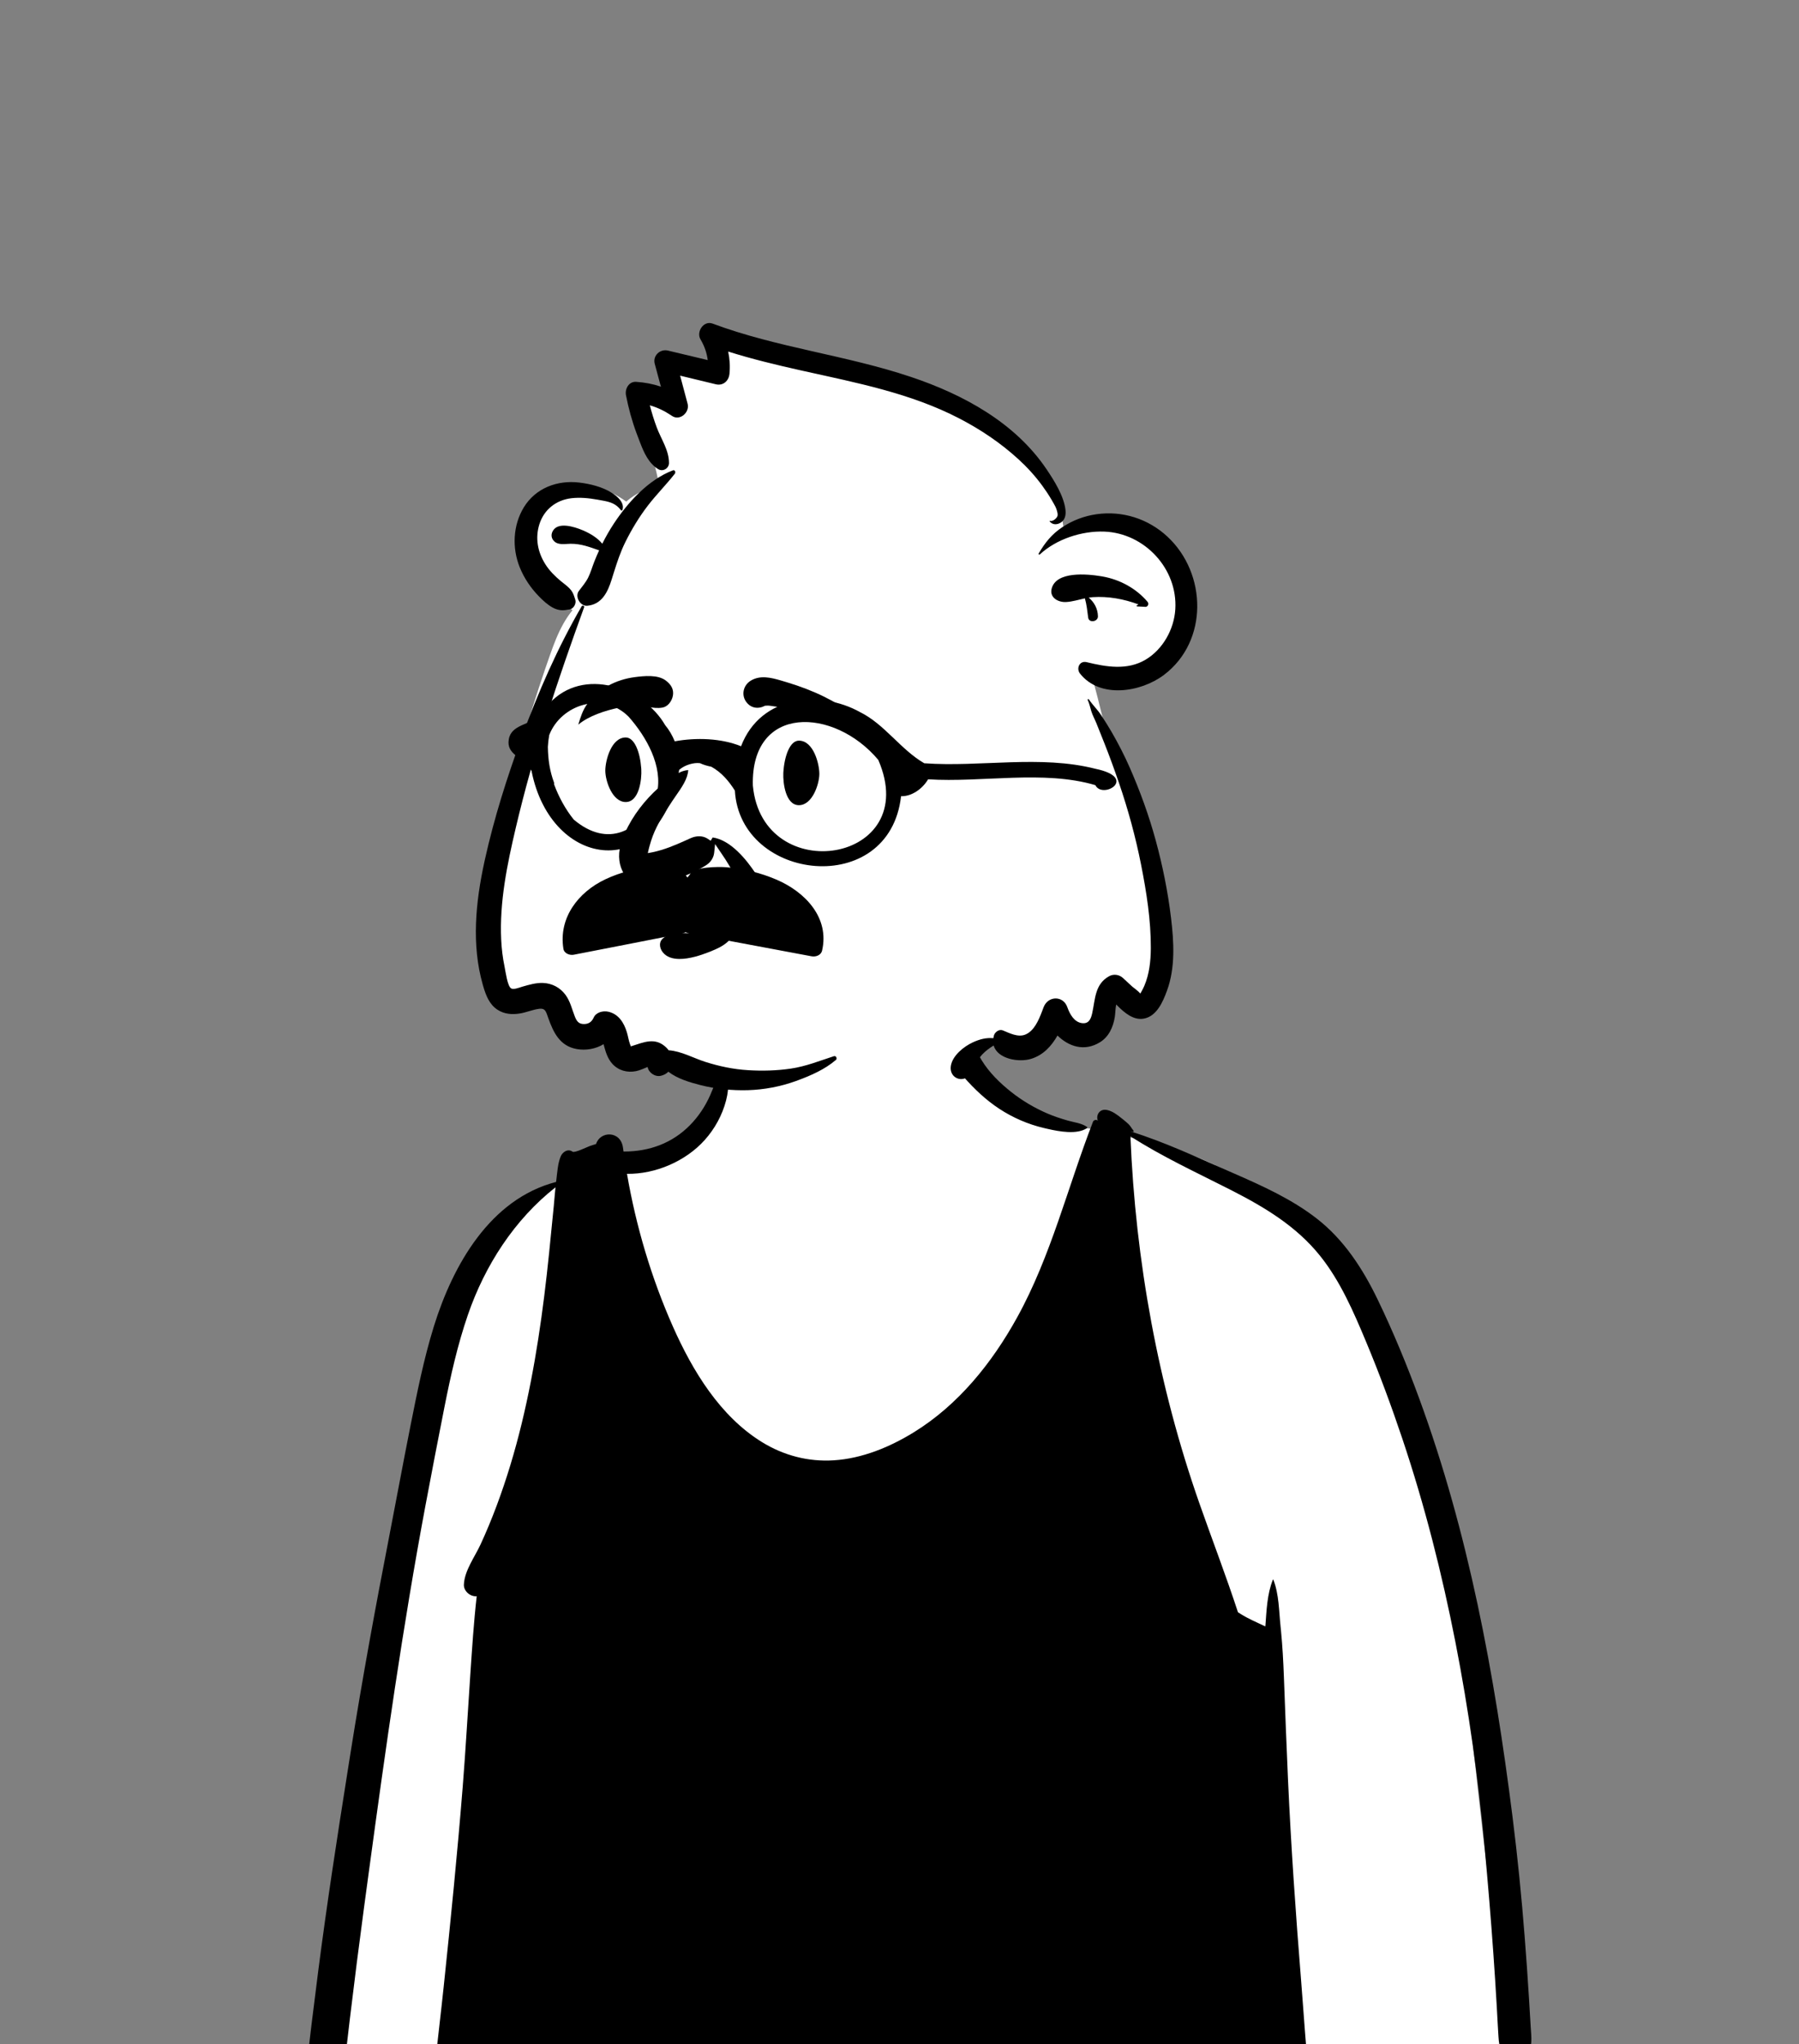
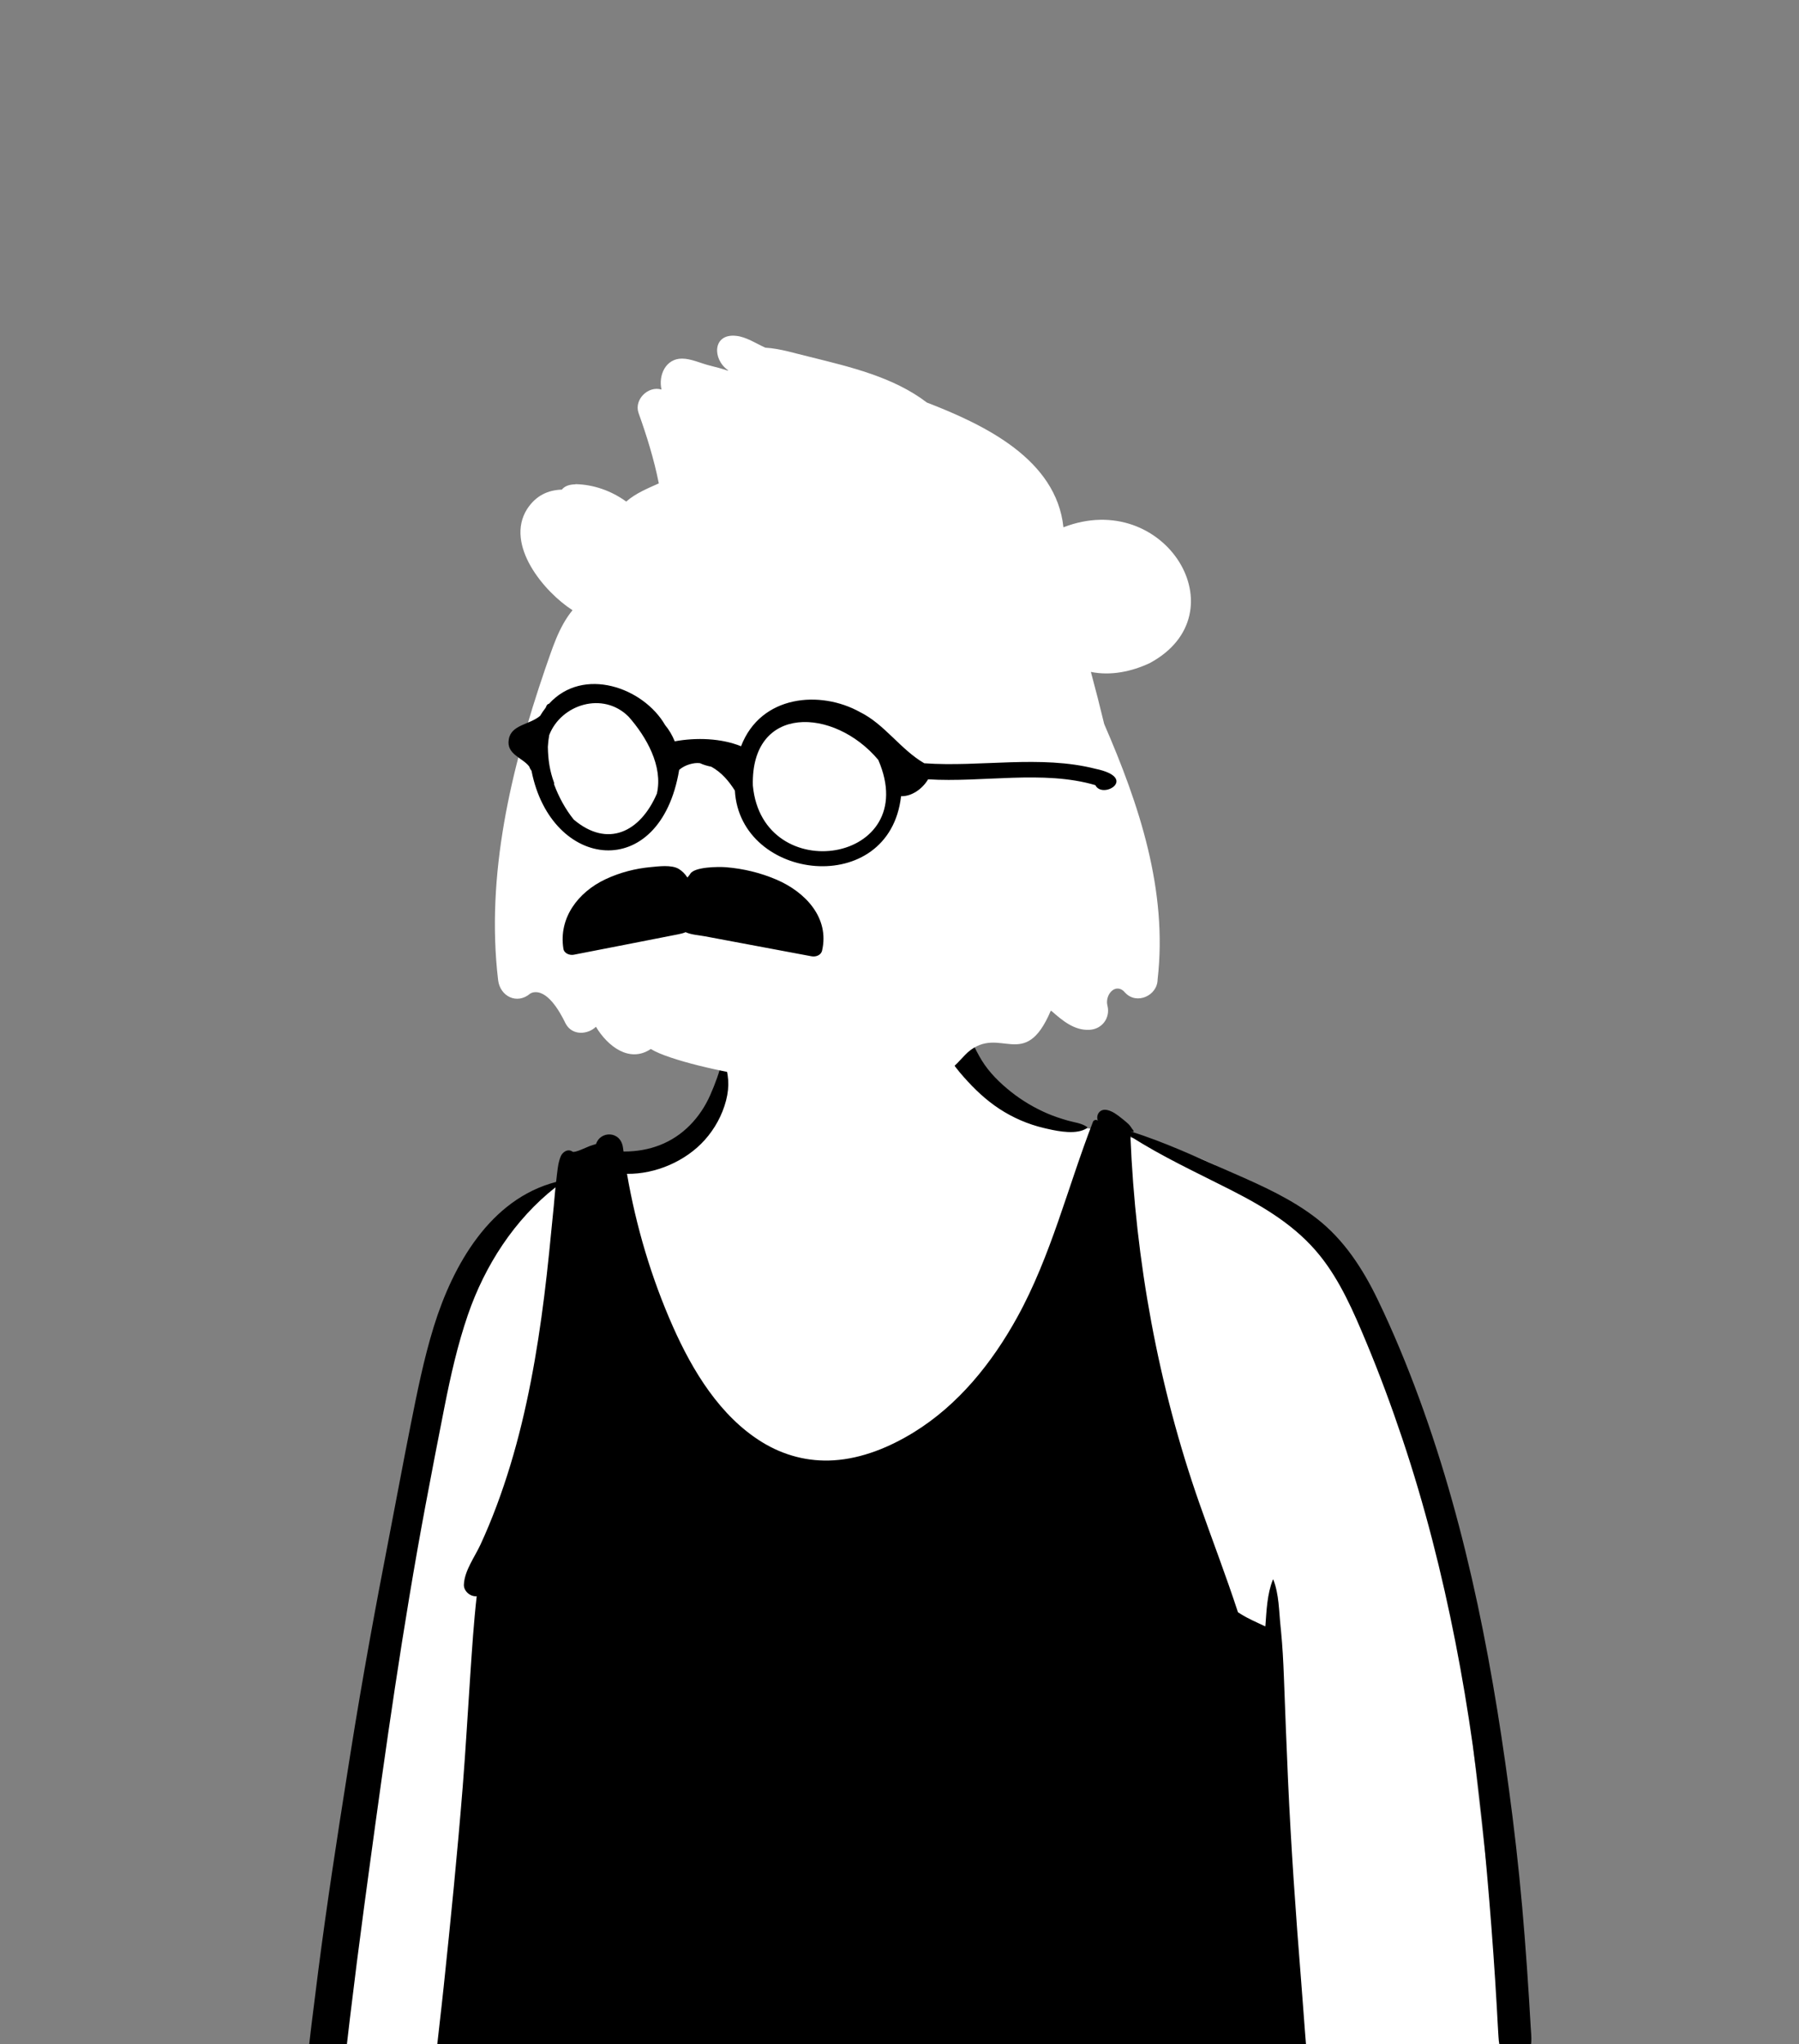
<svg xmlns="http://www.w3.org/2000/svg" width="514" height="584" viewBox="0 0 514 584" fill="none">
  <rect x="0" y="0" width="514" height="584" fill="#808080" stroke="none" />
  <path fill-rule="evenodd" clip-rule="evenodd" d="M421.89 584.782C422.506 584.802 422.311 584.622 422.085 584.579C422.02 584.646 421.955 584.715 421.89 584.782ZM403.707 598.294C386.502 600.333 369.274 598.468 352.153 596.597C317.467 594.027 283.025 601.516 248.271 599.232C204.838 597.402 161.287 593.966 117.998 599.756C106.025 600.031 86.927 603.261 91.269 584.733C96.973 537.095 104.599 489.698 112.768 442.427C119.691 415.926 120.191 370.089 139.149 351.66C141.92 349.13 151.861 340.947 154.49 339.848C167.557 334.985 191.113 331.19 200.831 320.881C208.703 307.565 205.041 289.395 217.282 278.675C228.01 269.919 251.425 271.77 262.895 278.345C271.944 284.211 273.361 295.604 279 304.029C280.391 306.048 283.695 310.914 285.56 312.484C290.101 316.855 306.051 321.446 310.657 322.29C336.65 327.615 349.611 330.905 370.054 348.172C423.472 402.687 415.9 499.107 430.68 570.395C431.285 578.232 436.051 588.867 427.548 593.913C420.225 597.419 411.615 597.038 403.707 598.294Z" fill="white" />
  <path fill-rule="evenodd" clip-rule="evenodd" d="M206.791 302.757C206.727 302.571 206.429 302.54 206.383 302.757C205.654 306.09 204.288 309.745 202.904 312.871C201.497 316.037 199.574 318.945 197.144 321.415C192.054 326.589 185.507 328.951 178.326 328.955L178.154 328.96C178.121 328.718 178.084 328.477 178.049 328.236L178 327.874C177.344 322.917 171.458 323.061 170.308 326.802C169.725 326.988 169.141 327.173 168.562 327.367L168.446 327.409C167.471 327.78 164.169 329.424 163.562 328.987C162.227 328.027 160.703 329.127 160.196 330.353C159.368 332.36 159.229 334.84 158.96 337.018L158.924 337.3L158.884 337.639C139.993 342.547 129.392 361.44 123.98 378.846C121.049 388.281 119.13 398.015 117.203 407.694C115.139 418.048 113.239 428.429 111.225 438.787C107.257 459.199 103.502 479.658 100.24 500.193L99.294 506.157C96.305 525.04 93.394 543.912 90.946 562.88C89.625 573.107 88.385 583.343 87.191 593.588C86.976 595.415 86.764 597.242 86.554 599.071L86.24 601.815C85.96 604.276 85.485 606.709 86.702 609.012C89.34 614.005 97.33 613.969 97.783 607.573C97.873 606.302 97.443 605.33 96.733 604.651L96.743 604.544C96.75 604.48 96.757 604.433 96.76 604.411C96.996 603.141 97.059 601.797 97.204 600.512C97.52 597.772 97.828 595.03 98.14 592.285C98.742 587.056 99.348 581.827 99.977 576.603C101.248 566.005 102.592 555.421 104.017 544.846L105.43 534.39C110.154 499.536 115.077 464.689 121.555 430.111C123.32 420.699 125.134 411.299 126.994 401.905C128.758 393.008 130.74 384.151 133.699 375.562C138.532 361.531 146.979 348.391 158.707 339.182C158.526 340.941 158.395 342.71 158.228 344.47C157.798 348.988 157.341 353.502 156.879 358.016C155.201 374.372 152.925 390.701 149.042 406.694C147.12 414.619 144.776 422.44 141.921 430.08C140.514 433.843 138.98 437.556 137.297 441.202C135.631 444.807 132.713 448.661 132.537 452.677C132.455 454.536 134.401 456.187 136.201 455.988C135.36 463.388 134.885 470.865 134.383 478.247C133.65 488.939 133.066 499.65 132.211 510.334C130.681 529.472 128.763 548.582 126.754 567.674C126.356 571.459 125.923 575.241 125.495 579.023L125.136 582.198C124.895 584.256 124.53 586.723 125.623 588.549C124.646 590.905 123.976 593.325 123.586 595.849C123.094 598.988 124.889 602.507 128.555 602.372C128.971 602.358 129.387 602.321 129.804 602.277C133.202 603.064 136.591 603.756 140.12 603.778C144.626 603.81 149.142 603.719 153.649 603.688C162.367 603.629 171.087 603.57 179.806 603.498C211.37 603.245 242.947 603.258 274.506 602.751L287.134 602.551C298.709 602.365 310.287 602.151 321.857 601.729C329.825 601.44 337.792 601.146 345.756 600.825L347.377 600.763C354.404 600.507 361.439 600.376 368.388 599.3C368.563 599.271 368.638 599.09 368.611 598.931L368.601 598.889L368.904 598.821C369.081 599.581 372.746 596.387 372.718 594.266C374.239 592.289 373.528 589.132 373.365 586.844C373.207 584.614 373.008 582.379 372.832 580.149C372.456 575.386 372.135 570.619 371.75 565.856C370.198 546.651 368.859 527.396 367.99 508.149C367.551 498.447 367.198 488.741 366.827 479.038C366.66 474.621 366.428 470.2 365.994 465.803L365.882 464.704C365.407 460.245 365.452 455.45 363.809 451.248C363.787 451.189 363.71 451.189 363.687 451.248C362.027 455.337 361.868 460.091 361.534 464.578C361.475 464.56 361.416 464.551 361.353 464.537C359.059 463.447 356.742 462.465 354.57 461.118C354.276 460.937 353.991 460.746 353.701 460.561C350.285 450.113 346.326 439.836 342.684 429.455C330.915 395.889 324.418 360.142 322.979 324.599C331.956 330.385 341.733 334.885 351.237 339.718L352.127 340.173C361.488 344.958 370.452 350.39 377.116 358.69C382.926 365.918 386.722 374.725 390.274 383.215C394.088 392.338 397.527 401.624 400.672 410.996C407.051 430.012 411.992 449.493 415.847 469.173C419.653 488.596 422.372 508.163 424.191 527.866C425.118 537.916 425.964 547.976 426.675 558.049C427.037 563.147 427.358 568.249 427.657 573.355C427.802 575.834 427.91 578.317 428.073 580.796C428.173 582.225 428.191 583.699 428.661 585.056C429.055 586.187 429.752 587.133 430.403 588.133C431.593 589.955 434.598 590.286 435.715 588.133L436.199 587.2C436.84 585.958 437.425 584.708 437.511 583.275C437.593 581.918 437.425 580.502 437.349 579.14C437.199 576.386 437.027 573.627 436.855 570.872C436.493 565.078 436.091 559.284 435.638 553.494C434.738 541.897 433.579 530.331 432.123 518.788C426.996 478.247 419.594 437.918 405.468 399.444C401.975 389.932 398.079 380.496 393.681 371.364C389.428 362.535 384.048 354.199 376.239 348.12C369.05 342.523 360.694 338.776 352.391 335.14L351.353 334.686C342.046 330.62 332.757 326.241 323.038 323.22C323.255 323.247 323.468 323.274 323.653 323.337C323.866 323.405 323.992 323.129 323.861 322.98C323.309 322.369 323.079 321.741 322.445 321.139C322.007 320.723 321.552 320.33 321.083 319.951L320.409 319.415C319.176 318.436 317.88 317.437 316.328 317.095C314.133 316.616 313.056 318.611 313.672 320.171C313.355 319.76 312.504 319.882 312.283 320.447C305.061 339.064 300.32 358.772 290.601 376.362C283.425 389.357 273.796 401.357 261.018 409.205C254.155 413.421 246.299 416.659 238.187 417.17C230.902 417.627 223.894 415.777 217.699 411.955C205.691 404.551 197.849 391.551 192.257 378.954C186.108 365.086 181.719 350.309 179.14 335.328C187.312 335.441 195.936 331.714 201.37 325.64C204.23 322.442 206.361 318.547 207.442 314.395C208.533 310.207 208.184 306.764 206.791 302.757ZM275.344 291.879C274.348 290.101 272.14 289.513 270.334 290.237C268.33 291.042 267.728 292.987 268.013 294.963C268.344 297.279 269.833 299.781 270.99 301.802C272.203 303.919 273.764 305.869 275.38 307.692C278.42 311.129 281.674 314.228 285.533 316.761C289.374 319.28 293.718 321.166 298.184 322.22L299.245 322.468C302.719 323.262 307.661 324.171 310.554 322.284C310.694 322.193 310.69 322.007 310.554 321.917C308.989 320.827 306.894 320.632 305.093 320.117C303.13 319.552 301.161 318.909 299.284 318.104C295.577 316.512 292.03 314.413 288.872 311.907C285.7 309.393 282.633 306.394 280.51 302.933C279.443 301.197 278.533 299.373 277.66 297.537C276.778 295.696 276.335 293.652 275.344 291.879Z" fill="black" />
  <path fill-rule="evenodd" clip-rule="evenodd" d="M163.575 174.315C155.391 169.056 144.223 155.638 150.57 145.464C153.147 141.485 156.662 139.989 160.521 139.869C161.441 138.713 162.969 138.374 164.395 138.366L164.387 138.305C169.601 138.401 174.726 140.23 178.919 143.285C181.623 140.906 184.981 139.552 188.233 138.089C186.869 131.216 184.788 124.512 182.424 117.923C181.149 114.13 185.189 110.134 188.999 111.28C188.062 107.167 190.216 102.391 194.907 102.444C197.415 102.444 200.253 103.791 202.679 104.398C204.475 104.847 206.245 105.309 207.978 105.895C207.986 105.848 207.991 105.801 207.996 105.753C203.452 102.566 203.61 95.228 210.288 95.94C213.136 96.192 216.032 98.134 218.667 99.32C223.009 99.582 227.179 100.964 231.4 101.956C242.949 104.826 255.305 107.71 264.819 114.992C281.299 121.355 301.796 131.19 303.838 150.632C332.863 139.382 354.79 175.306 328.467 189.442C323.302 191.855 317.331 193.103 311.681 191.943C313.016 196.89 314.292 201.853 315.486 206.836C325.538 229.973 333.665 254.424 330.742 279.818C330.699 284.424 324.793 287.082 321.529 283.64C318.828 280.377 315.552 284.192 316.432 287.343C317.266 290.844 314.806 294.057 311.227 294.187C306.945 294.412 303.543 291.535 300.513 288.877C300.571 288.935 300.433 288.848 300.231 288.711C292.753 306.38 285.747 292.642 276.53 300.592C274.377 302.585 272.865 304.946 270.106 306.242C263.635 309.527 258.526 303.672 252.345 302.996C246.631 302.575 240.981 304.557 235.502 305.89C229.104 307.446 222.652 308.261 216.08 307.531C207.676 306.597 190.909 302.793 185.946 299.661C179.866 303.749 173.61 298.9 170.268 293.317C167.93 295.571 163.508 295.917 161.63 292.44C159.761 288.564 156.269 282.638 152.253 283.516C151.895 283.626 151.685 283.695 151.466 283.854C147.713 287.051 142.867 284.624 142.318 279.978C138.76 249.878 146.018 219.682 155.668 191.355C157.774 185.432 159.522 179.274 163.575 174.315Z" fill="white" />
-   <path fill-rule="evenodd" clip-rule="evenodd" d="M166.893 173.482C167.044 173.065 166.407 172.826 166.196 173.188C159.299 185.065 153.787 197.681 149.071 210.569C144.898 221.976 141.197 233.604 138.56 245.47L138.381 246.287C135.9 257.738 134.677 269.851 137.93 281.275L138.088 281.819C138.837 284.36 139.826 286.941 142.14 288.449C144.084 289.717 146.282 289.876 148.52 289.523C150.406 289.226 152.202 288.403 154.091 288.175C155.516 288.003 155.888 288.689 156.303 289.842L156.648 290.818C158.129 294.955 159.937 298.806 164.767 299.677C167.368 300.147 170.194 299.66 172.447 298.29C172.474 298.378 172.5 298.465 172.522 298.549L172.628 298.957C173.1 300.726 173.706 302.524 174.955 303.899C176.7 305.818 179.202 306.498 181.724 305.989C182.87 305.758 183.946 305.236 185.034 304.802C185.3 306.406 187.14 307.714 188.823 307.319C189.734 307.105 190.436 306.69 190.958 306.155C193.559 308.165 197.066 309.193 200.104 309.972C204.503 311.1 209.184 311.563 213.72 311.427C218.325 311.289 223.009 310.401 227.34 308.839L228.017 308.591C231.753 307.211 235.687 305.463 238.713 302.882C239.315 302.585 238.963 301.491 238.246 301.723C234.135 303.055 230.299 304.619 225.984 305.26C221.913 305.864 217.823 305.964 213.72 305.715C209.56 305.463 205.524 304.613 201.554 303.356C198.099 302.261 194.696 300.286 191.027 300.027C190.835 299.762 190.628 299.505 190.388 299.272C187.214 296.184 183.999 297.728 180.427 298.853C180.31 298.89 180.277 298.953 180.277 299.014L180.233 298.952L180.205 298.914L180.226 298.94C180.374 299.108 180.077 298.484 180.024 298.356L180.019 298.343C179.608 297.22 179.449 296.014 179.102 294.873C178.274 292.148 176.726 289.654 173.76 289.002C172.297 288.679 170.302 289.17 169.624 290.688C169.066 291.936 168.152 292.568 166.746 292.535C165.277 292.501 164.737 291.643 164.225 290.351C163.393 288.247 162.944 286.059 161.576 284.204C160.039 282.117 157.741 280.898 155.145 280.798C153.145 280.722 151.185 281.306 149.282 281.847L149.107 281.9C148.238 282.173 146.686 282.788 146.007 282.335C144.99 281.655 144.465 277.69 144.17 276.207L144.151 276.113C143.627 273.586 143.323 271.04 143.199 268.462C142.683 257.681 144.902 246.955 147.356 236.519C152.417 214.999 159.345 194.239 166.893 173.482ZM311.109 199.795C310.972 199.59 310.673 199.767 310.78 199.988C311.276 201.01 311.457 202.085 311.793 203.15C312.163 204.329 312.793 205.472 313.26 206.617C314.017 208.47 314.75 210.334 315.489 212.194C316.975 215.935 318.357 219.732 319.666 223.539C322.295 231.186 324.444 239.048 326.016 246.981C327.56 254.776 328.853 262.927 328.804 270.894C328.782 274.518 328.387 278.249 326.952 281.614C326.727 282.142 326.462 282.659 326.182 283.161L326.012 283.461C325.988 283.504 325.963 283.546 325.938 283.587L325.783 283.836C325.329 283.17 324.023 282.289 323.484 281.822L323.409 281.755L320.88 279.411C319.778 278.39 318.19 278.144 316.858 278.891C312.811 281.16 312.942 285.374 312.076 289.351L312.037 289.524C311.66 291.195 311.008 292.584 309.01 292.256C306.925 291.914 305.72 289.791 305.039 287.965L304.952 287.723C303.748 284.324 299.422 284.46 298.176 287.723L297.709 288.959C296.743 291.492 295.427 294.549 292.933 295.551C290.837 296.394 288.435 295.133 286.528 294.351C285.48 293.921 284.256 294.818 283.977 295.802C283.901 296.07 283.85 296.326 283.81 296.578C281.817 296.384 279.909 296.861 277.948 297.768C275.382 298.954 272.155 301.515 271.673 304.482C271.102 307.991 275.158 309.647 277.252 306.838C278.569 305.069 279.047 302.921 280.622 301.24C281.548 300.253 282.699 299.396 283.907 298.667C284.986 302.49 291.046 303.592 294.657 302.46C298.125 301.374 300.423 298.814 302.14 295.82C305.349 298.963 309.803 300.484 314.265 297.742C316.849 296.155 318.054 293.378 318.521 290.493C318.661 289.626 318.669 288.201 318.918 286.949L319.159 287.195C321.338 289.403 323.872 291.479 326.729 291.002C330.473 290.377 332.251 286.202 333.418 283.023C335.847 276.414 335.399 269.064 334.577 262.203C333.675 254.69 332.167 247.249 330.172 239.952C328.225 232.835 325.705 225.928 322.741 219.175C321.23 215.733 319.487 212.376 317.613 209.118C316.672 207.482 315.648 205.891 314.619 204.31C313.556 202.678 312.175 201.393 311.109 199.795ZM333.541 153.289C328.042 148.178 320.691 145.847 313.277 146.898C309.778 147.394 306.446 148.661 303.492 150.617C300.495 152.6 298.553 155.055 296.76 158.126C296.635 158.34 296.919 158.543 297.092 158.382C301.873 153.97 309.112 151.614 315.546 151.863C327.011 152.306 336.516 162.468 335.803 174.049C335.453 179.753 332.252 185.514 327.304 188.449C322.059 191.559 316.09 190.527 310.47 189.157C308.441 188.663 307.418 190.947 308.576 192.417C314.275 199.662 325.996 197.767 332.576 192.785C345.291 183.157 344.857 163.809 333.541 153.289ZM315.078 164.696L314.59 164.612C310.488 163.934 301.755 163.151 300.47 168.165C299.816 170.719 302.348 172.094 304.564 171.981C306.391 171.888 308.162 171.315 309.966 170.926C310.483 172.719 310.66 174.592 310.912 176.439C311.132 178.055 313.728 177.616 313.697 176.061C313.654 173.899 312.651 172.06 311.073 170.718C311.441 170.661 311.811 170.613 312.185 170.588C316.67 170.286 321.1 171.12 325.289 172.661L324.846 172.91C324.635 172.983 324.725 173.266 324.937 173.237L327.02 173.342C327.892 173.546 328.407 172.549 327.858 171.901C324.629 168.092 319.972 165.57 315.078 164.696ZM165.51 137.852C159.247 137.1 153.025 139.412 149.663 144.932C146.544 150.053 146.273 156.536 148.485 162.039C149.743 165.165 151.642 167.969 153.993 170.38C155.155 171.572 156.487 172.802 157.959 173.59C159.675 174.508 160.952 174.428 162.761 174.091C163.927 173.874 164.731 172.376 164.358 171.274L164.081 170.439C163.778 169.542 163.495 168.878 162.666 168.032C161.943 167.294 161.077 166.697 160.282 166.039C158.572 164.624 156.983 163.044 155.795 161.157C153.623 157.705 152.87 153.738 154.096 149.801C155.412 145.574 158.897 142.836 163.263 142.326C165.743 142.037 168.259 142.298 170.704 142.732L172.195 143.002C174.275 143.387 175.971 143.835 177.406 145.746C177.527 145.907 177.761 145.892 177.831 145.691C178.551 143.615 176.354 141.763 174.799 140.781C172.096 139.078 168.649 138.228 165.51 137.852ZM192.807 135.324C193.113 134.933 192.85 134.14 192.251 134.368C185.275 137.021 179.399 143.483 175.377 149.587C174.159 151.434 173.068 153.352 172.082 155.324C170.676 153.611 168.574 152.372 166.608 151.53L166.391 151.438C164.123 150.495 159.219 148.88 157.83 151.903C157.384 152.876 157.563 153.874 158.346 154.628C159.556 155.794 161.489 155.352 163 155.338C166.052 155.312 168.476 156.278 171.177 157.217C170.685 158.29 170.22 159.377 169.787 160.479C169.197 161.978 168.761 163.557 168.046 165.002C167.366 166.375 166.299 167.603 165.388 168.821C164.157 170.464 165.802 173.243 167.807 173.045C171.958 172.636 173.612 169.201 174.754 165.559L175.377 163.567C176.311 160.592 177.272 157.676 178.674 154.846C180.478 151.208 182.629 147.654 185.104 144.433C187.531 141.275 190.361 138.455 192.807 135.324ZM203.609 92.444C201.031 91.481 198.863 94.796 200.147 96.955C201.275 98.851 201.946 100.809 202.209 102.864L190.843 100.151C188.583 99.612 186.445 101.612 187.07 103.931L188.824 110.447C186.557 109.687 184.186 109.237 181.749 109.078C179.661 108.943 178.508 111.102 178.851 112.89C179.568 116.614 180.564 120.27 181.891 123.821L182.861 126.377C184.001 129.354 185.332 132.357 188.081 134.034C189.41 134.844 191.132 133.796 191.139 132.277C191.154 128.598 188.888 125.455 187.628 122.063C186.863 120.004 186.214 117.91 185.664 115.788C187.797 116.393 189.805 117.351 191.701 118.615L191.984 118.807C194.226 120.346 197.042 117.845 196.484 115.444L196.463 115.358L194.321 107.312L204.509 109.775C206.609 110.283 208.221 108.813 208.421 106.79C208.632 104.64 208.496 102.5 208.049 100.427C214.783 102.552 221.655 104.204 228.548 105.748L229.582 105.979C244.71 109.344 260.168 112.316 274.047 119.518C280.176 122.699 285.796 126.464 290.907 131.12C293.433 133.421 295.744 135.953 297.766 138.709C298.715 140.002 299.603 141.34 300.416 142.723L301.067 143.848C301.379 144.392 301.683 144.951 301.87 145.536L301.962 145.829C302.112 146.324 302.275 146.974 302.138 147.408C301.941 148.033 300.811 149.061 300.013 148.78C299.904 148.741 299.849 148.883 299.91 148.957C300.614 149.806 301.604 149.958 302.612 149.532C304.206 148.857 304.603 147.315 304.427 145.707C303.99 141.726 301.225 137.336 299.039 134.087C290.036 120.704 275.222 112.696 260.279 107.679C241.7 101.441 222.005 99.311 203.609 92.444Z" fill="black" />
-   <path fill-rule="evenodd" clip-rule="evenodd" d="M194.094 273.943C196.986 273.967 200.238 272.882 202.411 272.032L202.978 271.808C204.86 271.054 206.793 270.189 208.234 268.738C208.695 268.266 209.186 267.733 209.435 267.171C209.581 266.842 209.642 266.502 209.501 266.164C208.979 266.113 208.485 266.046 208.018 265.96C207.795 265.92 207.581 265.878 207.418 265.876C206.815 265.873 206.218 265.949 205.622 266.025C205.536 266.036 205.45 266.046 205.363 266.057C204.899 266.115 204.437 266.177 203.976 266.238C202.636 266.419 201.302 266.597 199.941 266.662C198.959 266.709 197.929 266.654 196.891 266.598C194.196 266.451 191.41 266.251 189.334 268.138C188.79 268.632 188.563 269.254 188.563 269.888C188.563 270.659 188.887 271.443 189.382 272.058C190.503 273.452 192.228 273.928 194.094 273.943ZM178.325 249.644C179.583 251.531 181.679 252.745 184.551 252.613C190.26 252.352 197.073 250.199 201.854 247.086C203.099 246.275 203.906 244.979 204.051 243.591L204.309 241.121L205.701 243.178C205.846 243.392 205.992 243.606 206.138 243.819C206.542 244.408 206.944 244.997 207.324 245.6C208.783 247.917 210.12 250.257 211.334 252.711C212.194 254.449 212.822 256.393 213.452 258.353C214.516 261.664 215.544 264.92 217.818 267.247C218.161 267.599 218.69 267.725 219.173 267.663C219.6 267.608 220.017 267.399 220.222 266.983C222.938 261.461 219.285 254.807 216.321 250.181L216.008 249.698C213.26 245.518 208.772 239.985 203.632 239.233L203.043 240.171L202.188 239.601C200.788 238.668 198.941 238.711 197.324 239.441L195.707 240.171C192.697 241.521 189.728 242.768 186.47 243.45C186.233 243.5 185.996 243.546 185.759 243.589C185.536 243.63 185.311 243.668 185.085 243.703C185.134 243.481 185.186 243.261 185.238 243.04C185.293 242.807 185.349 242.573 185.408 242.34C185.47 242.1 185.535 241.861 185.601 241.623C185.862 240.673 186.157 239.732 186.506 238.81C187.821 235.346 189.921 232.106 191.964 229.015L192.204 228.652C192.497 228.209 192.818 227.747 193.15 227.269C194.743 224.976 196.51 222.487 196.635 219.988C194.52 220.121 192.751 221.435 191.193 222.578C189.055 224.146 187.074 225.94 185.277 227.888C181.791 231.668 178.663 236.5 177.291 241.495C176.505 244.355 176.851 247.433 178.325 249.644ZM234.098 221.148L234.098 221.046C234.092 218.162 232.412 211.577 228.258 211.577C225.663 211.577 224.088 216.058 223.815 220.679L223.805 220.867C223.685 223.74 224.474 230.018 228.258 230.018C232.082 230.018 234.059 224.072 234.098 221.148ZM172.945 220.244L172.944 220.142C172.951 217.257 174.631 210.672 178.785 210.672C181.315 210.672 182.876 214.933 183.205 219.428L183.228 219.774C183.392 222.55 182.654 229.114 178.785 229.114C174.96 229.114 172.984 223.167 172.945 220.244ZM220.109 201.628C220.659 201.693 221.207 201.777 221.755 201.864C223.352 202.119 224.94 202.424 226.518 202.78C229.515 203.456 232.487 204.31 235.403 205.275C238.131 206.178 240.817 207.199 243.502 208.22C243.646 208.274 243.789 208.328 243.932 208.383C244.88 208.743 245.825 209.147 246.773 209.552C248.216 210.169 249.665 210.79 251.144 211.257C247.247 205.872 241.244 201.882 235.467 199.026C232.171 197.397 228.675 196.083 225.157 195.007L223.198 194.419C220.314 193.568 217.161 192.782 214.451 194.478C213.38 195.149 212.696 196.192 212.48 197.319C212.269 198.425 212.51 199.61 213.274 200.6C213.939 201.462 214.768 201.952 215.651 202.121C216.625 202.306 217.657 202.102 218.597 201.601C219.349 201.545 219.572 201.565 219.794 201.59L220.109 201.628ZM176.719 202.176C178.649 201.757 180.561 201.588 182.541 201.649C183.437 201.675 184.303 201.814 185.167 201.953C186.51 202.169 187.847 202.392 189.293 202.13C190.047 201.993 190.689 201.552 191.186 200.976C191.766 200.303 192.15 199.443 192.273 198.625C192.4 197.78 192.273 197.041 191.961 196.388C191.591 195.617 190.969 194.967 190.216 194.398C187.94 192.676 184.034 193.09 181.348 193.438C178.693 193.783 176.053 194.606 173.706 195.913C171.391 197.203 169.378 198.941 167.808 201.066C166.484 202.856 165.86 204.917 165.216 207.015C168.245 204.475 172.881 203.009 176.719 202.176Z" fill="black" />
  <path fill-rule="evenodd" clip-rule="evenodd" d="M173.055 251.144C177.15 249.23 181.552 248.091 186.074 247.687C188.029 247.512 191.871 246.96 193.951 248.235C194.923 248.832 195.746 249.666 196.398 250.684C196.652 250.333 196.987 250.034 197.198 249.654C198.337 247.608 205.327 247.566 207.437 247.739C212.442 248.151 217.312 249.326 221.899 251.3C230.135 254.847 237.053 262.214 234.877 271.568C234.57 272.893 233.085 273.408 231.862 273.179C223.619 271.635 215.375 270.09 207.131 268.545C205.218 268.187 203.304 267.828 201.391 267.469C199.66 267.145 197.539 267.042 195.896 266.296C195.236 266.578 194.5 266.757 193.714 266.913C183.796 268.882 173.865 270.793 163.94 272.733C162.75 272.966 161.189 272.363 160.975 271.045C159.551 262.25 165.154 254.837 173.055 251.144Z" fill="black" />
  <path fill-rule="evenodd" clip-rule="evenodd" d="M158.322 224.092C159.601 227.573 161.549 231.197 163.93 234.127C173.565 242.283 182.927 237.767 187.68 226.713C189.487 218.901 184.691 210.486 179.609 204.739C172.27 197.386 160.293 201.245 156.919 209.987C156.714 211.119 156.59 212.249 156.53 213.375C156.601 217.035 157.042 220.163 158.322 223.64M250.932 217.072C238.24 201.979 214.494 201.172 215.1 224.401C217.827 253.804 263.739 246.587 250.932 217.072ZM154.33 204.482C154.774 203.728 155.268 203 155.807 202.303C156.006 202.184 156.12 201.133 156.853 201.055C166.638 190.263 183.828 196.386 190.04 207.14C191.174 208.499 192.1 210.091 192.782 211.773C198.902 210.651 206.037 210.869 211.729 213.18C217.373 198.447 234.46 197.131 245.721 203.426C252.724 206.87 257.266 214.081 264.077 218.042C280.089 219.194 297.275 215.608 312.998 219.623C325.398 222.201 315.032 228.477 312.952 224.288C298.128 219.91 280.566 223.61 265.174 222.624C263.574 225.33 260.505 227.544 257.446 227.45C254.143 256.724 211.437 251.87 209.964 225.847C208.293 223.206 206.215 220.678 203.241 219.033C202.102 218.797 201.002 218.491 199.996 218.017C198.278 217.774 195.63 218.502 194.049 219.933C188.634 252.416 157.434 248.633 151.858 220.176C151.747 220.063 151.437 219.639 151.199 218.958C149.291 216.435 144.619 215.498 145.365 211.239C146.03 206.98 151.411 207.03 154.33 204.482Z" fill="black" />
</svg>